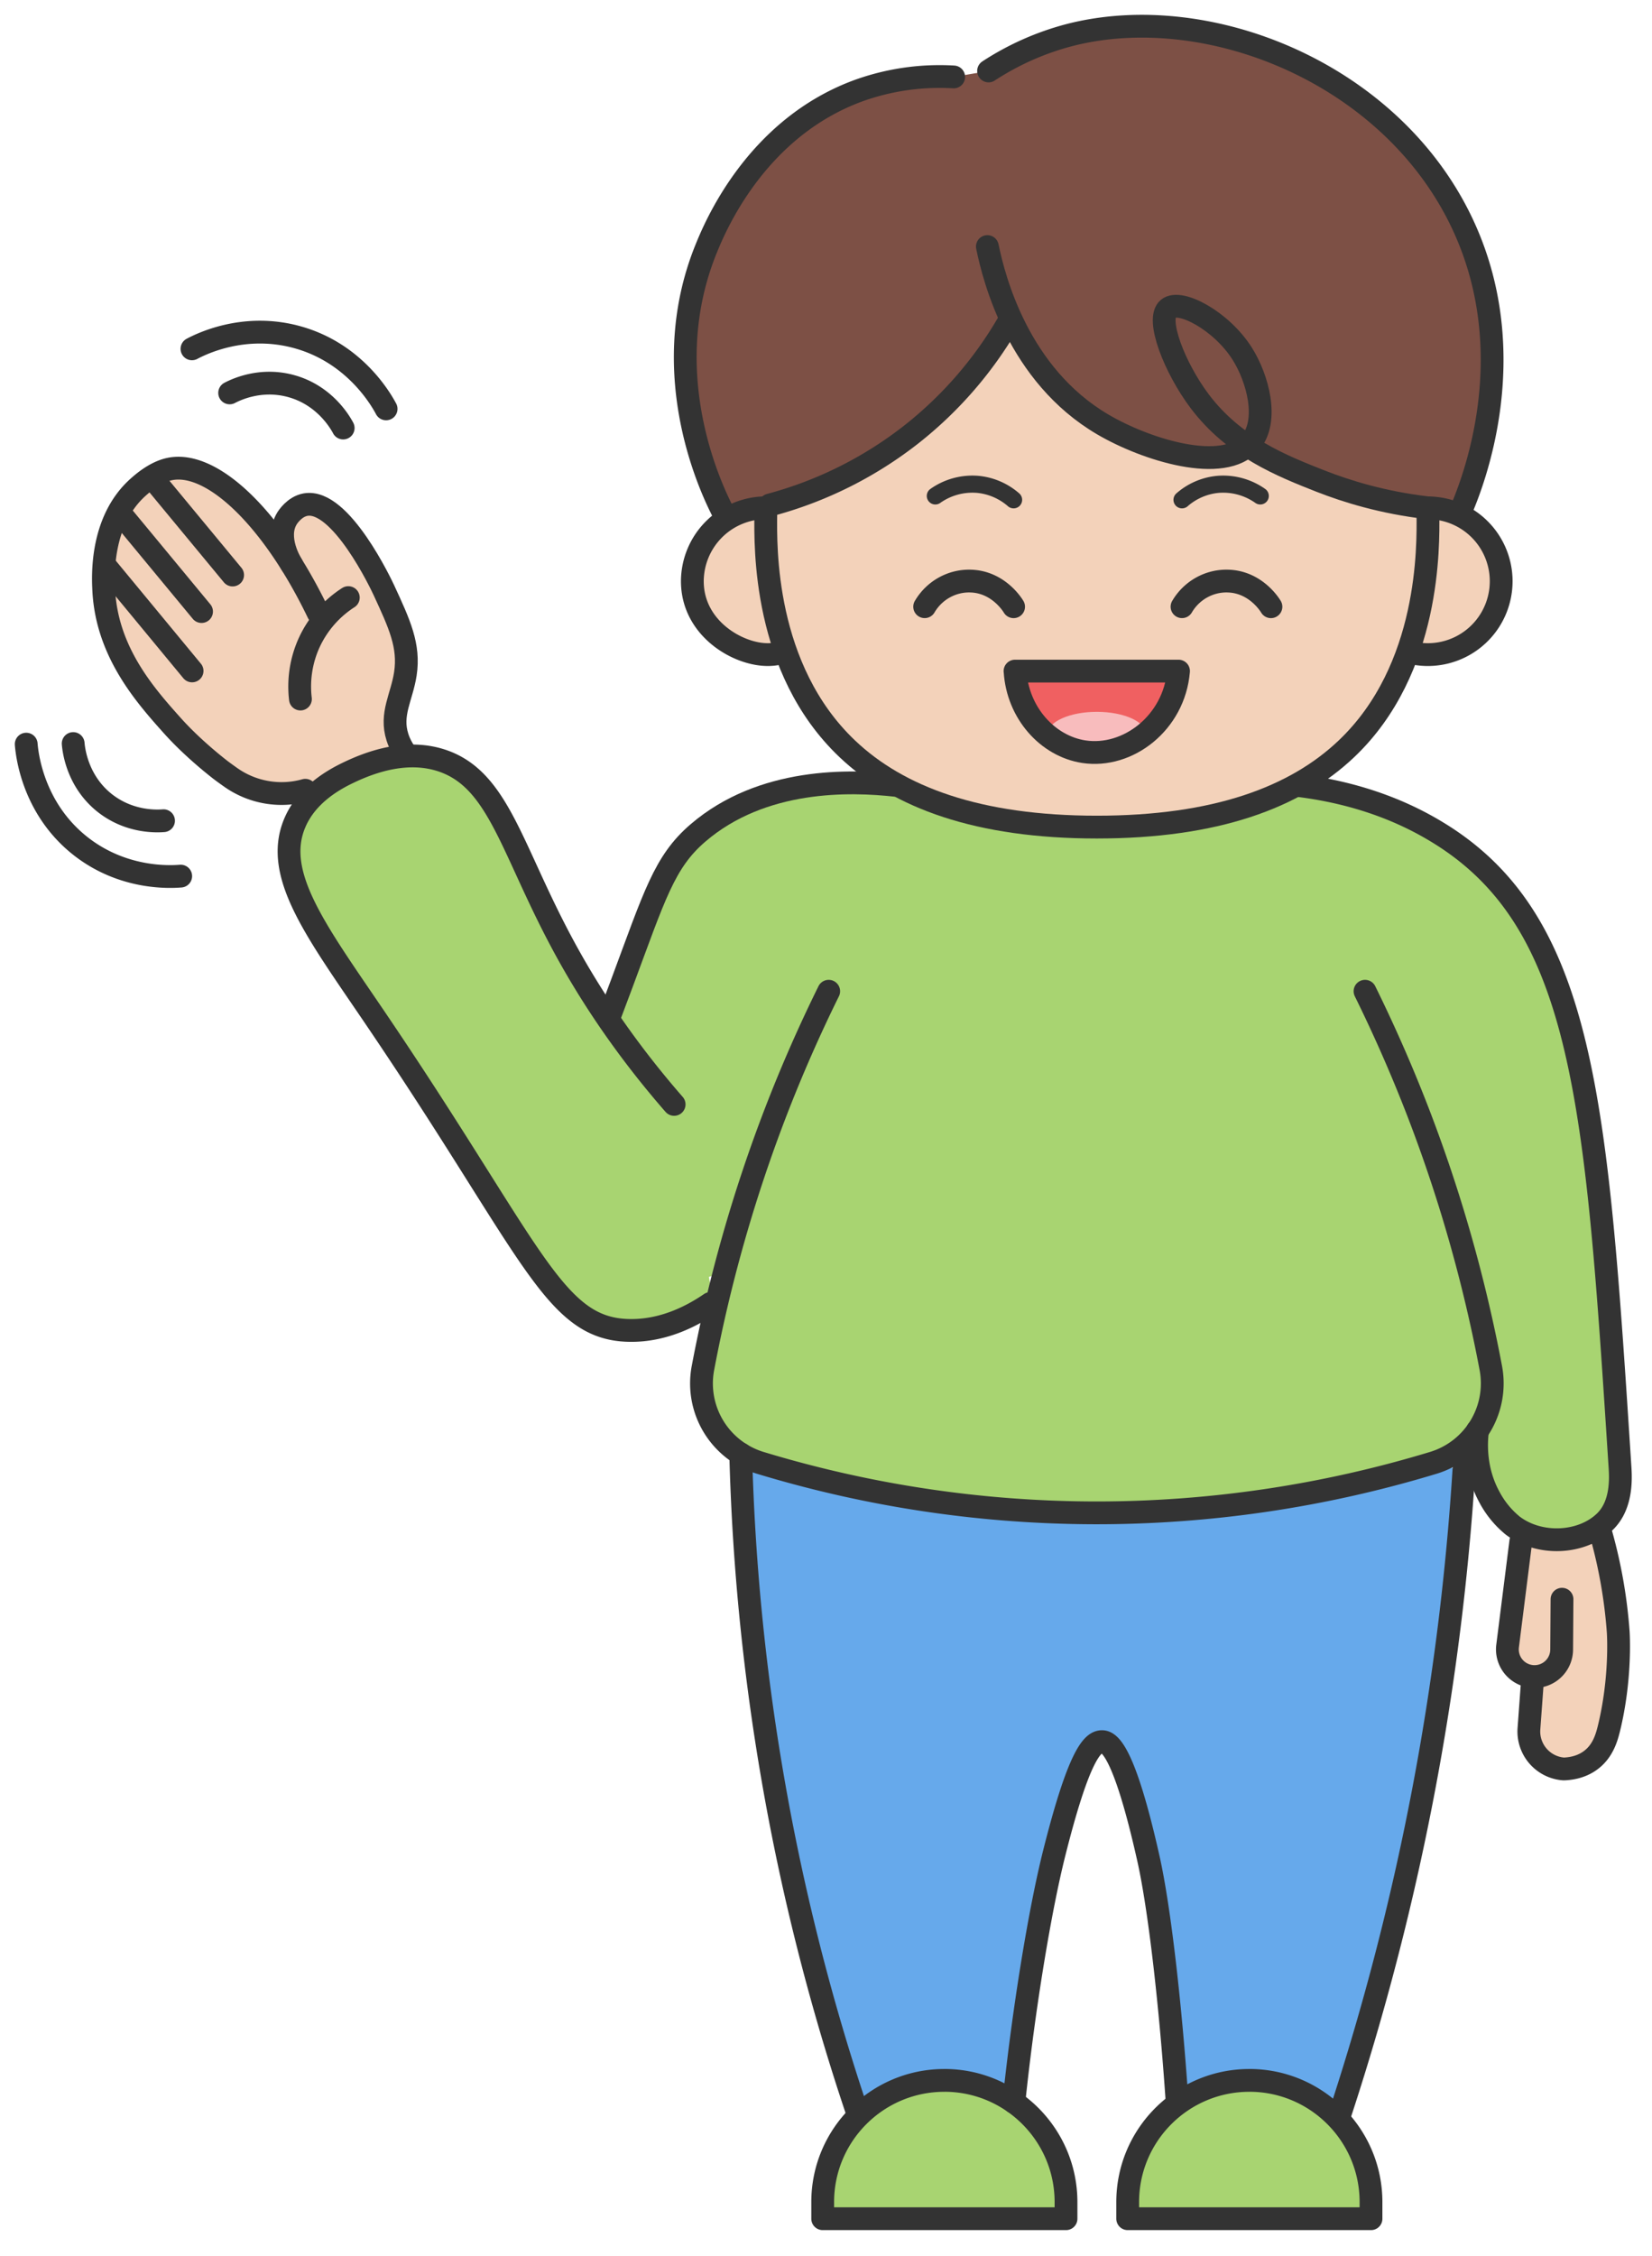
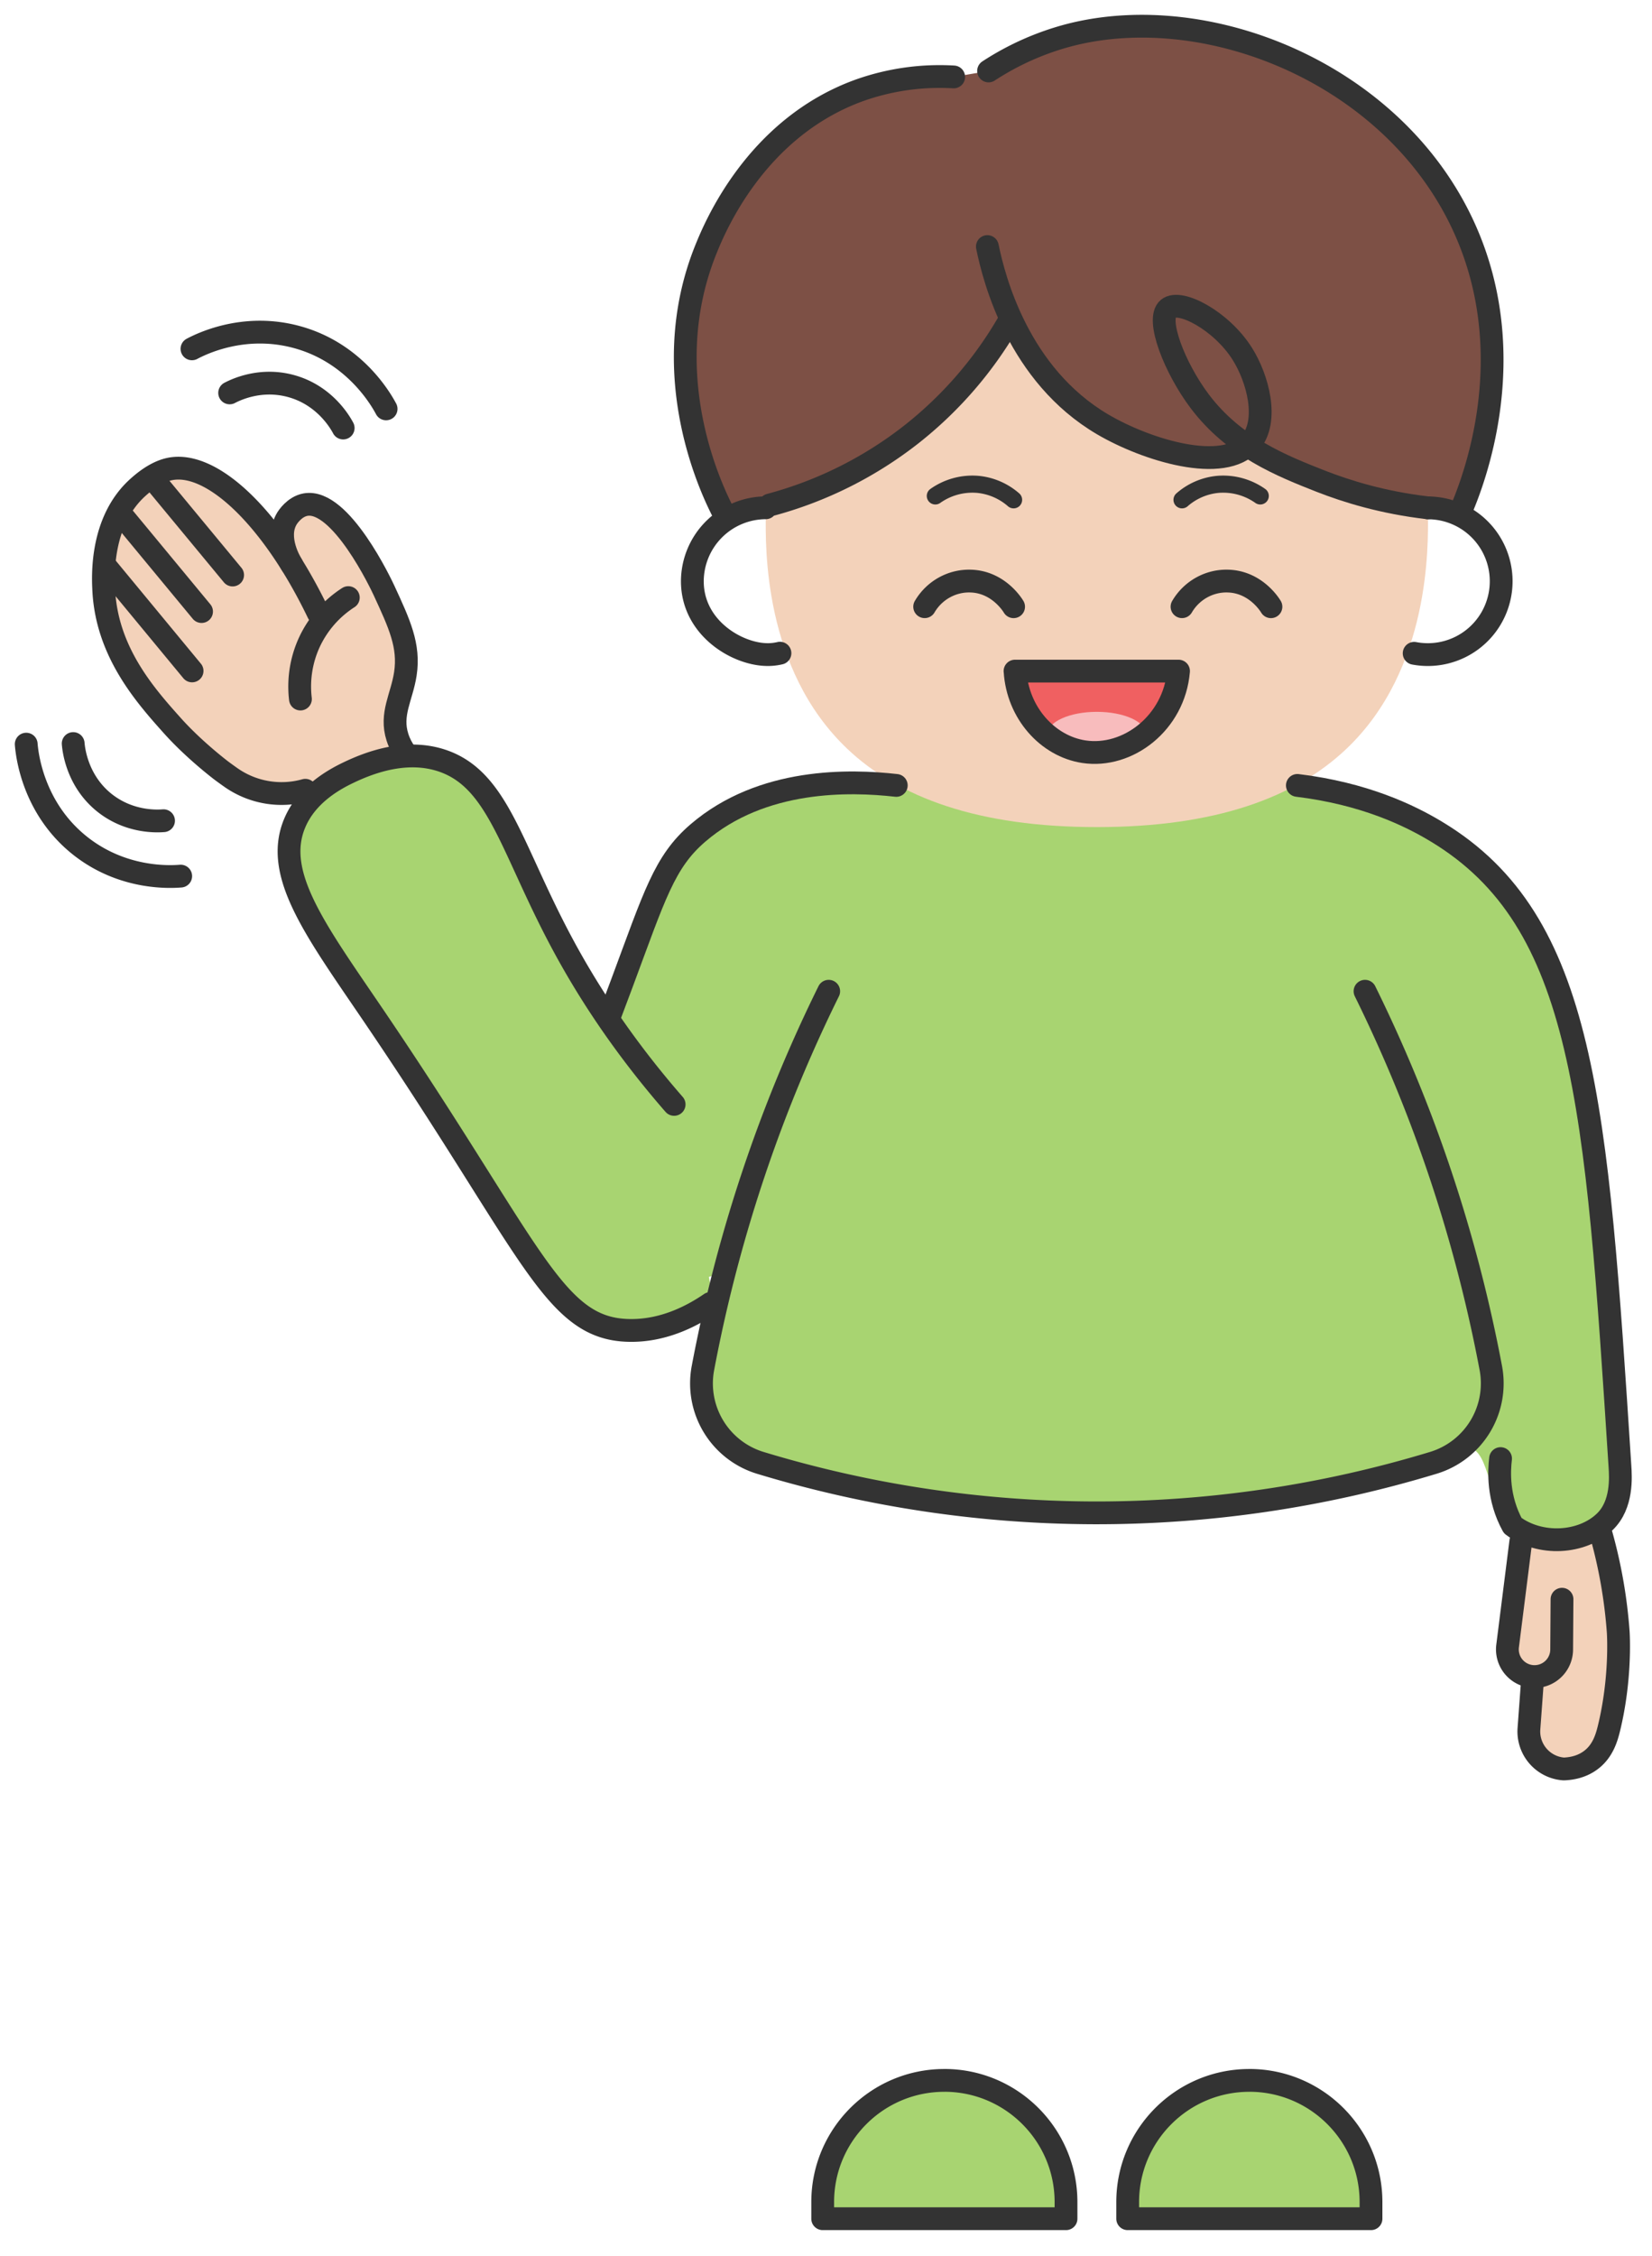
<svg xmlns="http://www.w3.org/2000/svg" width="63" height="86" fill="none" viewBox="0 0 63 86">
  <path fill="#F3D2BA" d="M13.25 29.812c-1.125.209-1.197.318-1.832.35 0 0-.95.048-1.858-.208-1.657-.466-2.639-1.794-3.539-3.01-.922-1.246-1.656-2.231-1.928-3.783-.148-.841-.526-3.01.86-4.358.162-.157 1.077-1.048 2.216-.92 1.828.205 2.834 2.98 3.447 2.718.291-.127.104-.77.62-1.1.428-.276.98-.103 1.043-.083.337.11.539.33.735.556.634.729.95 1.096 1.228 1.596.813 1.454 1.43 2.56 1.215 3.845-.161.965-.633 1.076-.58 1.956.063 1.048.765 1.48.523 1.937-.174.328-.593.22-2.15.506v-.002Z" />
-   <path fill="#66A9EB" d="M28.227 56.174a87.262 87.262 0 0 0 5.119 26.22h5.114c.326-4.319 1.105-9.2 1.74-11.735.923-3.678 1.447-4.262 1.825-4.258.26.002.833.289 1.765 4.44.535 2.383 1.052 7.552 1.241 11.838l5.44-.285a87.325 87.325 0 0 0 5.12-26.22c-1.342-1.352-4.982-4.65-10.647-5.536-9.218-1.441-15.885 4.738-16.717 5.536Z" />
  <path fill="#A8D471" d="M21.823 46.745c.346-4.034 1.259-7.175 2.009-9.251 1.143-3.167 1.852-5.084 3.808-6.397 2.53-1.696 5.458-1.363 6.658-1.154h15.294c1.41.126 4.349.61 6.82 2.867 2.033 1.854 2.804 4.045 3.44 5.842.688 1.952.847 3.374 1.14 6.02 1.2 10.774 1.42 12.62.161 13.484-.915.63-2.486.655-3.35.003-1.14-.861-.93-2.824-1.81-2.987-.387-.072-.735.25-.909.398-2.006 1.7-6.197 1.854-12.644 2.082l-.623.02c-.763.021-3.715-.357-9.625-1.091-1.907-.237-3.617-.477-4.591-1.82-.659-.91-.965-2.313-.748-3.578.252-1.46 1.102-2.154.833-2.48-.5-.608-3.4 1.835-4.92.93-.853-.508-.964-1.89-.942-2.888Z" />
  <path fill="#F3D2BA" d="M54.456 19.635c.006 1.137.104 5.863-3.108 8.912-1.956 1.859-4.99 2.985-9.519 2.985-4.527 0-7.562-1.128-9.518-2.985-3.217-3.054-3.117-7.736-3.108-8.912 1.428-5.619 6.292-9.661 11.887-9.974 6.102-.344 11.781 3.82 13.368 9.974h-.002Z" />
-   <path fill="#F3D2BA" d="M29.744 24.902c-.15.035-.334.06-.543.052-1.13-.039-2.798-1.034-2.798-2.797a2.812 2.812 0 0 1 2.798-2.798l.543 5.54v.003Zm24.712-5.541a2.797 2.797 0 1 1-.526 5.545l.526-5.544Z" />
  <path fill="#7D5045" d="M55.852 8.708c-2.643-5.87-9.727-8.725-15.035-7.379A10.433 10.433 0 0 0 37.7 2.705l-1.33.228a9.131 9.131 0 0 0-3.576.504C28.8 4.865 27.236 8.724 26.927 9.49c-1.989 4.901.333 9.444.707 10.146l1.723-.385a14.934 14.934 0 0 0 9.103-6.97l-.31-1.111c.576 1.606 1.704 3.72 3.903 5.01 1.585.93 4.402 1.833 5.521.811.94.622 1.93 1.013 2.8 1.354a16.3 16.3 0 0 0 4.082 1.015l1.28.052c.433-1.026 2.322-5.801.116-10.703Z" />
  <path fill="#A8D471" d="M36.013 79.312c2.56 0 4.64 2.078 4.64 4.641v.633h-9.279v-.633c0-2.56 2.078-4.64 4.641-4.64h-.002Zm11.631 0c2.56 0 4.64 2.078 4.64 4.641v.633h-9.279v-.633c0-2.56 2.078-4.64 4.641-4.64h-.002Z" />
  <path fill="#F3D2BA" d="m58.427 64.269-.12 1.636a1.433 1.433 0 0 0 1.327 1.535c.245-.009.67-.06 1.043-.346.448-.34.591-.84.676-1.18.483-1.96.359-3.695.359-3.695a18.869 18.869 0 0 0-.644-3.702l-3.071.244-.502 3.977a1.035 1.035 0 1 0 2.06.137l.013-1.906" />
  <path fill="#F06061" d="M38.71 25.584c.096 1.594 1.246 2.865 2.626 3.074 1.674.252 3.44-1.096 3.608-3.074h-6.236.002Z" />
  <path fill="#F8BCBD" d="M41.827 28.838c1.037 0 1.878-.38 1.878-.85 0-.469-.84-.85-1.878-.85-1.037 0-1.878.381-1.878.85 0 .47.841.85 1.878.85Z" />
  <path stroke="#333" stroke-linecap="round" stroke-linejoin="round" stroke-width=".869" d="m5.956 18.399 2.915 3.523M4.64 19.633l3.046 3.682m-3.643-1.708 3.282 3.971m4.132 1.072a4.044 4.044 0 0 1 .335-2.152 4.059 4.059 0 0 1 1.491-1.715" />
  <path stroke="#333" stroke-linecap="round" stroke-linejoin="round" stroke-width=".869" d="M11.644 30.128a3.36 3.36 0 0 1-2.836-.485 16.14 16.14 0 0 1-.361-.261s-1.033-.778-1.874-1.717c-1.026-1.146-2.5-2.802-2.617-5.171-.026-.522-.13-2.64 1.32-3.928.147-.13.617-.55 1.158-.676 1.626-.378 3.958 1.858 5.701 5.484" />
  <path stroke="#333" stroke-linecap="round" stroke-linejoin="round" stroke-width=".869" d="M11.125 21.522c-.03-.048-.633-1.015-.183-1.754.028-.046.285-.454.711-.53 1.341-.237 2.897 3.067 2.989 3.267.591 1.28.98 2.11.817 3.184-.135.887-.585 1.535-.302 2.417.152.478.45.81.67 1.013m18.353.824c-1.756-.198-5.112-.294-7.566 1.815-1.282 1.102-1.648 2.37-2.9 5.734-.726 1.952-1.86 4.94-3.377 8.673" />
  <path fill="#A8D471" d="M27.26 49.812c-.768.5-1.965 1.091-3.317.909-1.261-.172-2.28-.963-4.78-4.4-3.08-4.232-2.393-4.212-4.663-7.168-1.828-2.383-3.11-3.487-3.323-5.685-.059-.602-.16-1.83.572-2.901 1.054-1.544 3.434-2.163 5.145-1.559 2.082.737 2.35 2.993 4.556 6.978a36.456 36.456 0 0 0 4.258 6.116" />
-   <path stroke="#333" stroke-linecap="round" stroke-linejoin="round" stroke-width=".869" d="M49.476 29.943c2.54.308 4.27 1.134 5.326 1.776 5.634 3.41 6.081 10.33 6.975 24.17.028.426.098 1.476-.574 2.124-.867.839-2.476.937-3.515.148a3.525 3.525 0 0 1-.88-1.07c-.578-1.05-.52-2.086-.463-2.554" />
-   <path stroke="#333" stroke-linecap="round" stroke-linejoin="round" stroke-width=".869" d="M54.456 19.635c.006 1.137.104 5.863-3.108 8.912-1.956 1.859-4.99 2.985-9.519 2.985-4.527 0-7.562-1.128-9.518-2.985-3.217-3.054-3.117-7.736-3.108-8.912" />
+   <path stroke="#333" stroke-linecap="round" stroke-linejoin="round" stroke-width=".869" d="M49.476 29.943c2.54.308 4.27 1.134 5.326 1.776 5.634 3.41 6.081 10.33 6.975 24.17.028.426.098 1.476-.574 2.124-.867.839-2.476.937-3.515.148c-.578-1.05-.52-2.086-.463-2.554" />
  <path stroke="#333" stroke-linecap="round" stroke-linejoin="round" stroke-width=".869" d="M38.71 25.585c.096 1.593 1.246 2.864 2.626 3.073 1.674.252 3.44-1.095 3.608-3.073h-6.236.002ZM37.654 9.4c.256 1.247 1.185 4.893 4.4 6.781 1.643.966 4.614 1.9 5.638.692.706-.835.278-2.446-.322-3.393-.795-1.255-2.371-2.09-2.821-1.715-.48.4.248 2.265 1.202 3.532 1.32 1.752 3.15 2.471 4.621 3.05.982.384 2.36.815 4.082 1.014" />
  <path stroke="#333" stroke-linecap="round" stroke-linejoin="round" stroke-width=".869" d="M38.462 12.282a14.967 14.967 0 0 1-3.695 4.27 15.003 15.003 0 0 1-5.408 2.7m.385 5.65c-.15.035-.334.061-.543.052-1.13-.039-2.798-1.034-2.798-2.797a2.812 2.812 0 0 1 2.798-2.798m25.255.003a2.797 2.797 0 1 1-.526 5.545M37.7 2.705a10.487 10.487 0 0 1 3.116-1.376c5.308-1.348 12.39 1.509 15.035 7.38 2.209 4.901.32 9.677-.115 10.703m-28.102.223c-.374-.702-2.694-5.247-.707-10.146.311-.763 1.874-4.621 5.867-6.052a9.13 9.13 0 0 1 3.575-.504M52.056 37.79a56.378 56.378 0 0 1 2.024 4.614 56.01 56.01 0 0 1 2.772 9.745 3.164 3.164 0 0 1-2.19 3.62 44.216 44.216 0 0 1-12.959 1.907 44.21 44.21 0 0 1-12.709-1.906 3.165 3.165 0 0 1-2.186-3.621 56.063 56.063 0 0 1 2.771-9.745 55.632 55.632 0 0 1 2.024-4.614" />
-   <path stroke="#333" stroke-linecap="round" stroke-linejoin="round" stroke-width=".869" d="M28.248 55.43a85.504 85.504 0 0 0 4.465 25.152m23.165-25.408A98.55 98.55 0 0 1 51.1 80.597m-12.435-.452c.384-3.671 1.008-7.386 1.536-9.488.924-3.678 1.448-4.263 1.826-4.258.261.002.833.289 1.765 4.44.433 1.924.852 5.667 1.098 9.293" />
  <path stroke="#333" stroke-linecap="round" stroke-linejoin="round" stroke-width=".869" d="M36.013 79.312c2.56 0 4.64 2.078 4.64 4.641v.633h-9.279v-.633c0-2.56 2.078-4.64 4.641-4.64h-.002Zm11.631 0c2.56 0 4.64 2.078 4.64 4.641v.633h-9.279v-.633c0-2.56 2.078-4.64 4.641-4.64h-.002ZM27.092 49.694c-.628.429-1.762 1.07-3.15 1.026-2.866-.09-3.644-3.093-9.715-12.03-2.19-3.224-3.802-5.36-2.991-7.302.42-1.006 1.336-1.593 2.05-1.932.869-.418 2.258-.915 3.608-.446 2.123.74 2.6 3.335 4.556 6.978.8 1.49 2.128 3.675 4.258 6.116M57.997 58.76l-.502 3.979a1.035 1.035 0 1 0 2.06.136l.013-1.906" />
  <path stroke="#333" stroke-linecap="round" stroke-linejoin="round" stroke-width=".869" d="m58.427 64.269-.12 1.636a1.433 1.433 0 0 0 1.327 1.535c.245-.009.67-.06 1.043-.346.448-.34.591-.84.676-1.18.483-1.96.359-3.695.359-3.695a18.869 18.869 0 0 0-.644-3.702M2.791 28.347c.017.205.137 1.428 1.21 2.272.946.743 1.992.689 2.235.67M1 28.37c.028.35.233 2.44 2.071 3.886 1.618 1.271 3.404 1.178 3.82 1.145m6.196-17.083c-.095-.18-.689-1.256-2.012-1.606-1.163-.309-2.1.154-2.317.267m5.966.609c-.165-.308-1.18-2.15-3.44-2.747-1.99-.528-3.594.263-3.963.458m27.942 9.831c.365-.623 1.039-1 1.754-.977 1.063.03 1.604.923 1.637.978m6.423-.001c.365-.623 1.039-1 1.754-.977 1.063.03 1.604.923 1.637.978" />
  <path stroke="#333" stroke-linecap="round" stroke-linejoin="round" stroke-width=".652" d="M45.077 19.055a2.42 2.42 0 0 1 1.363-.589 2.452 2.452 0 0 1 1.621.441m-9.407.148a2.424 2.424 0 0 0-1.363-.589 2.452 2.452 0 0 0-1.622.441" />
</svg>